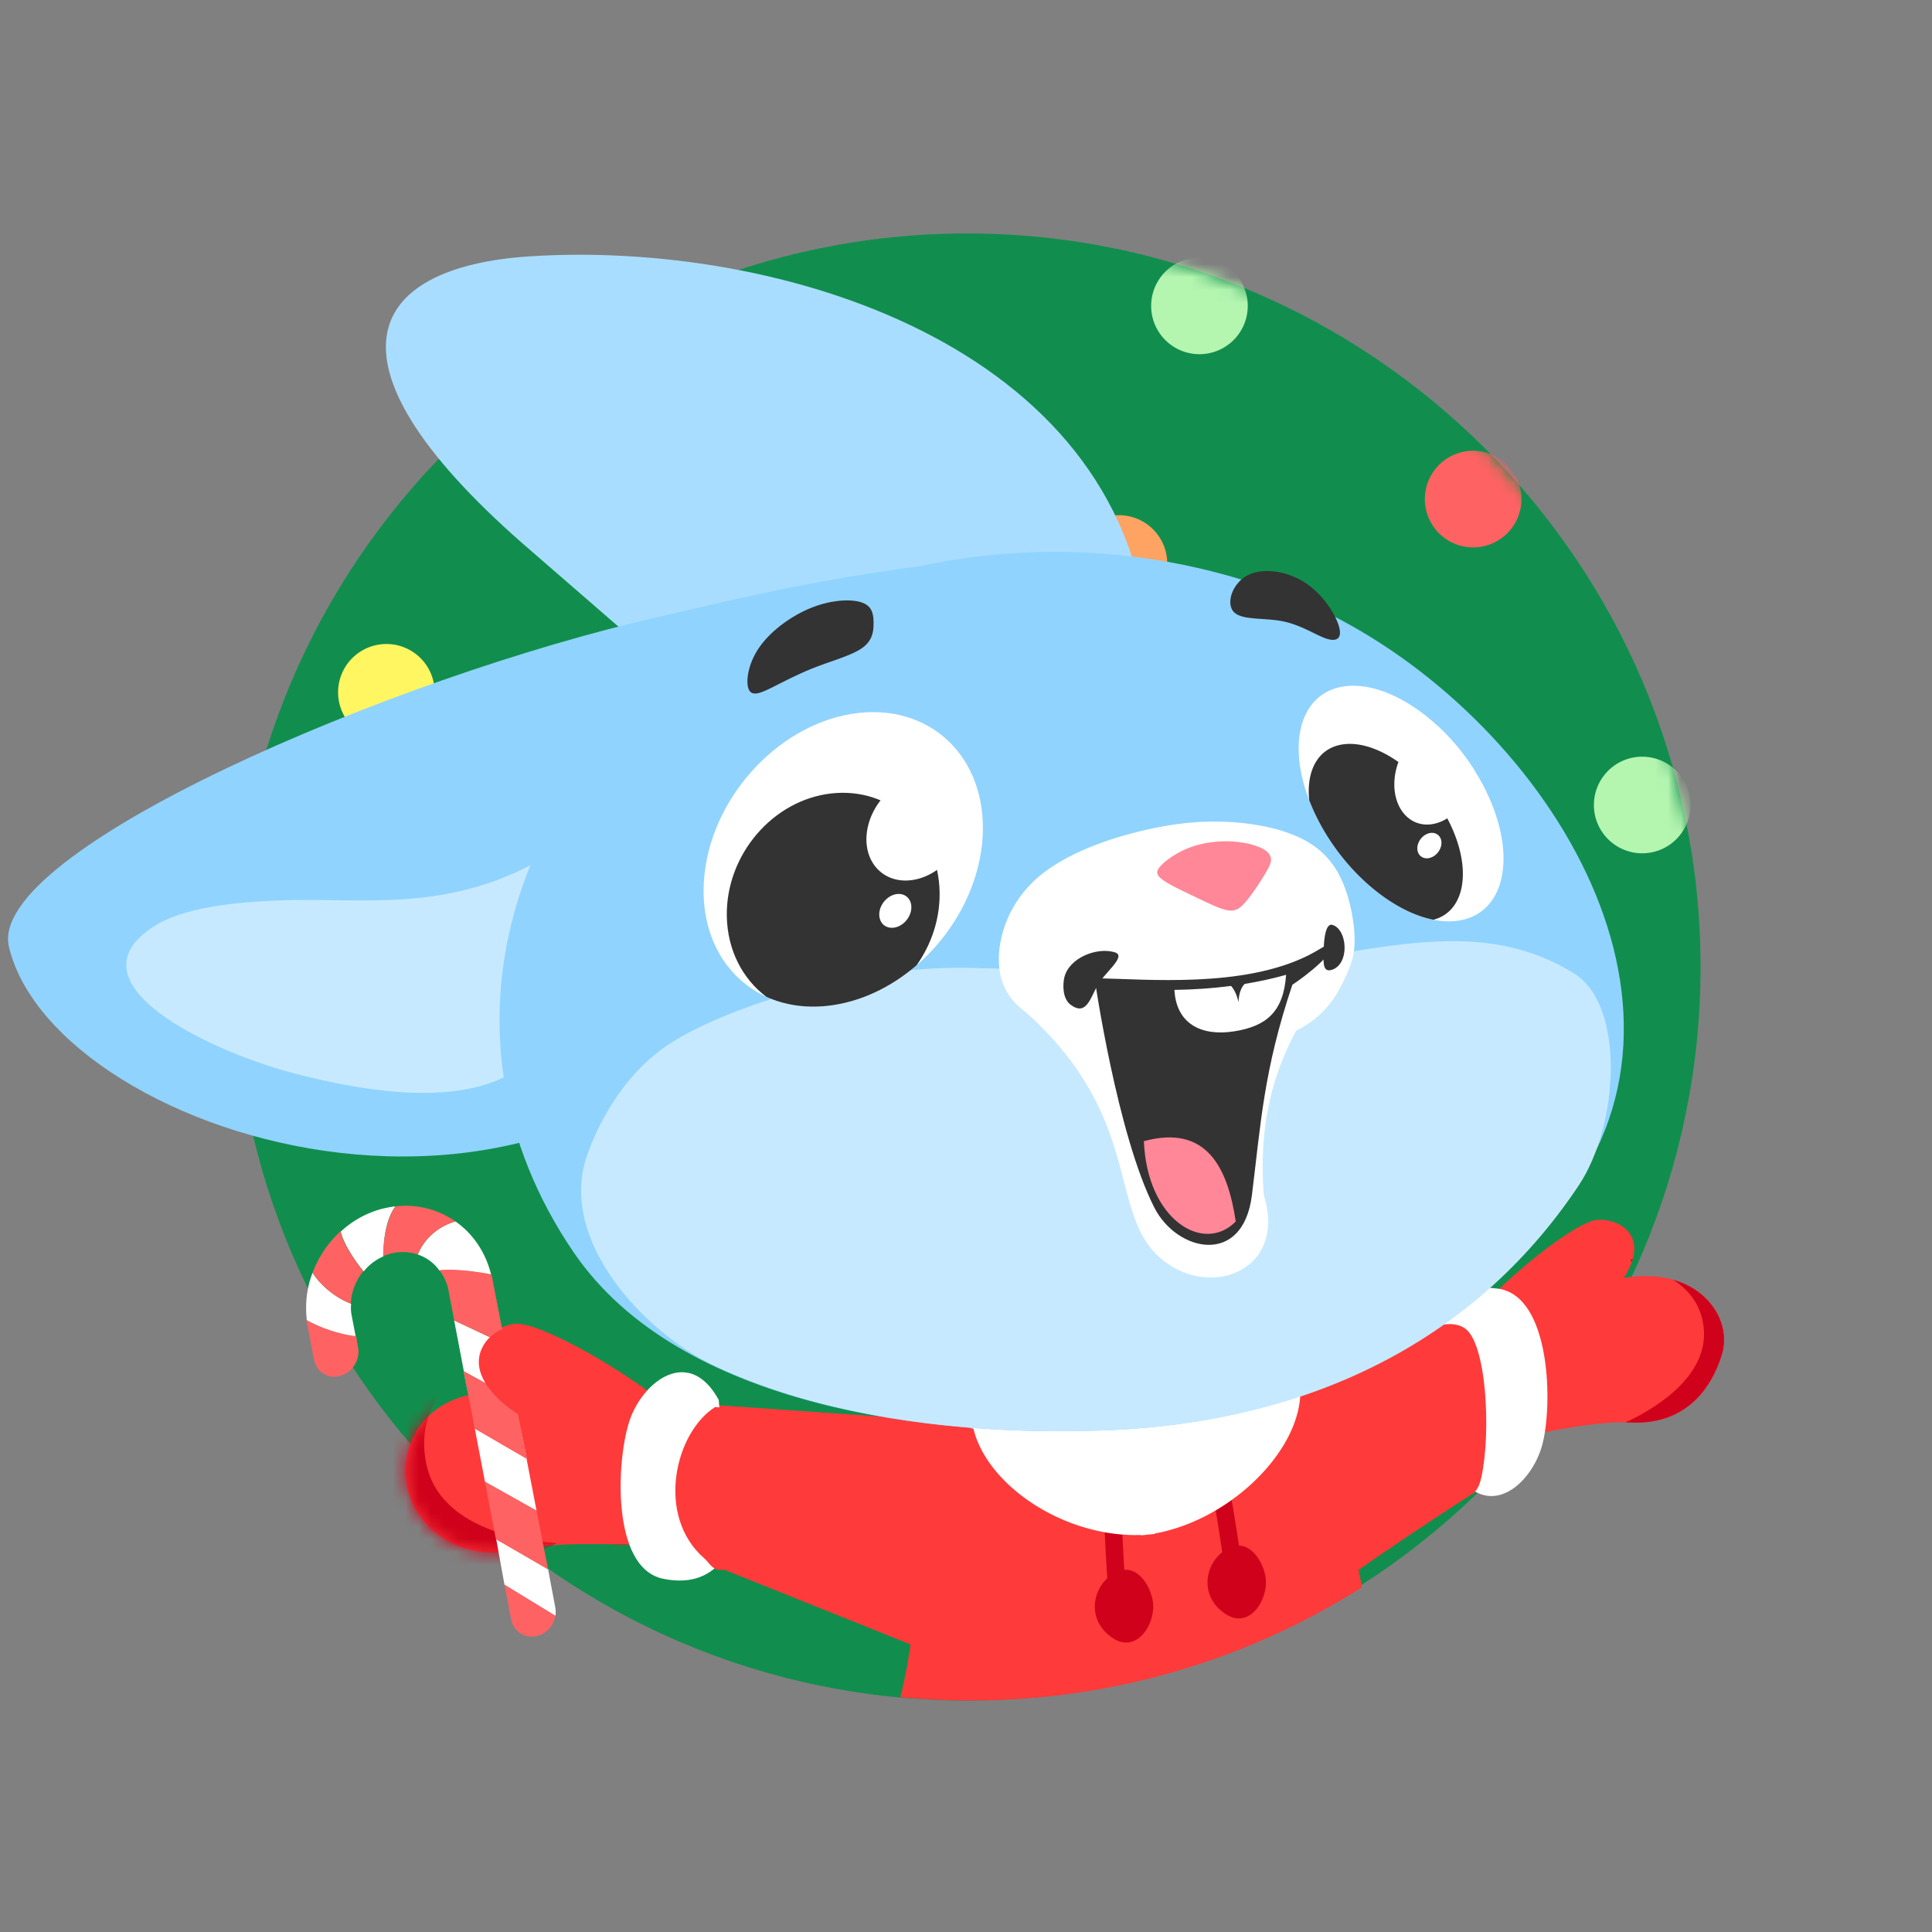
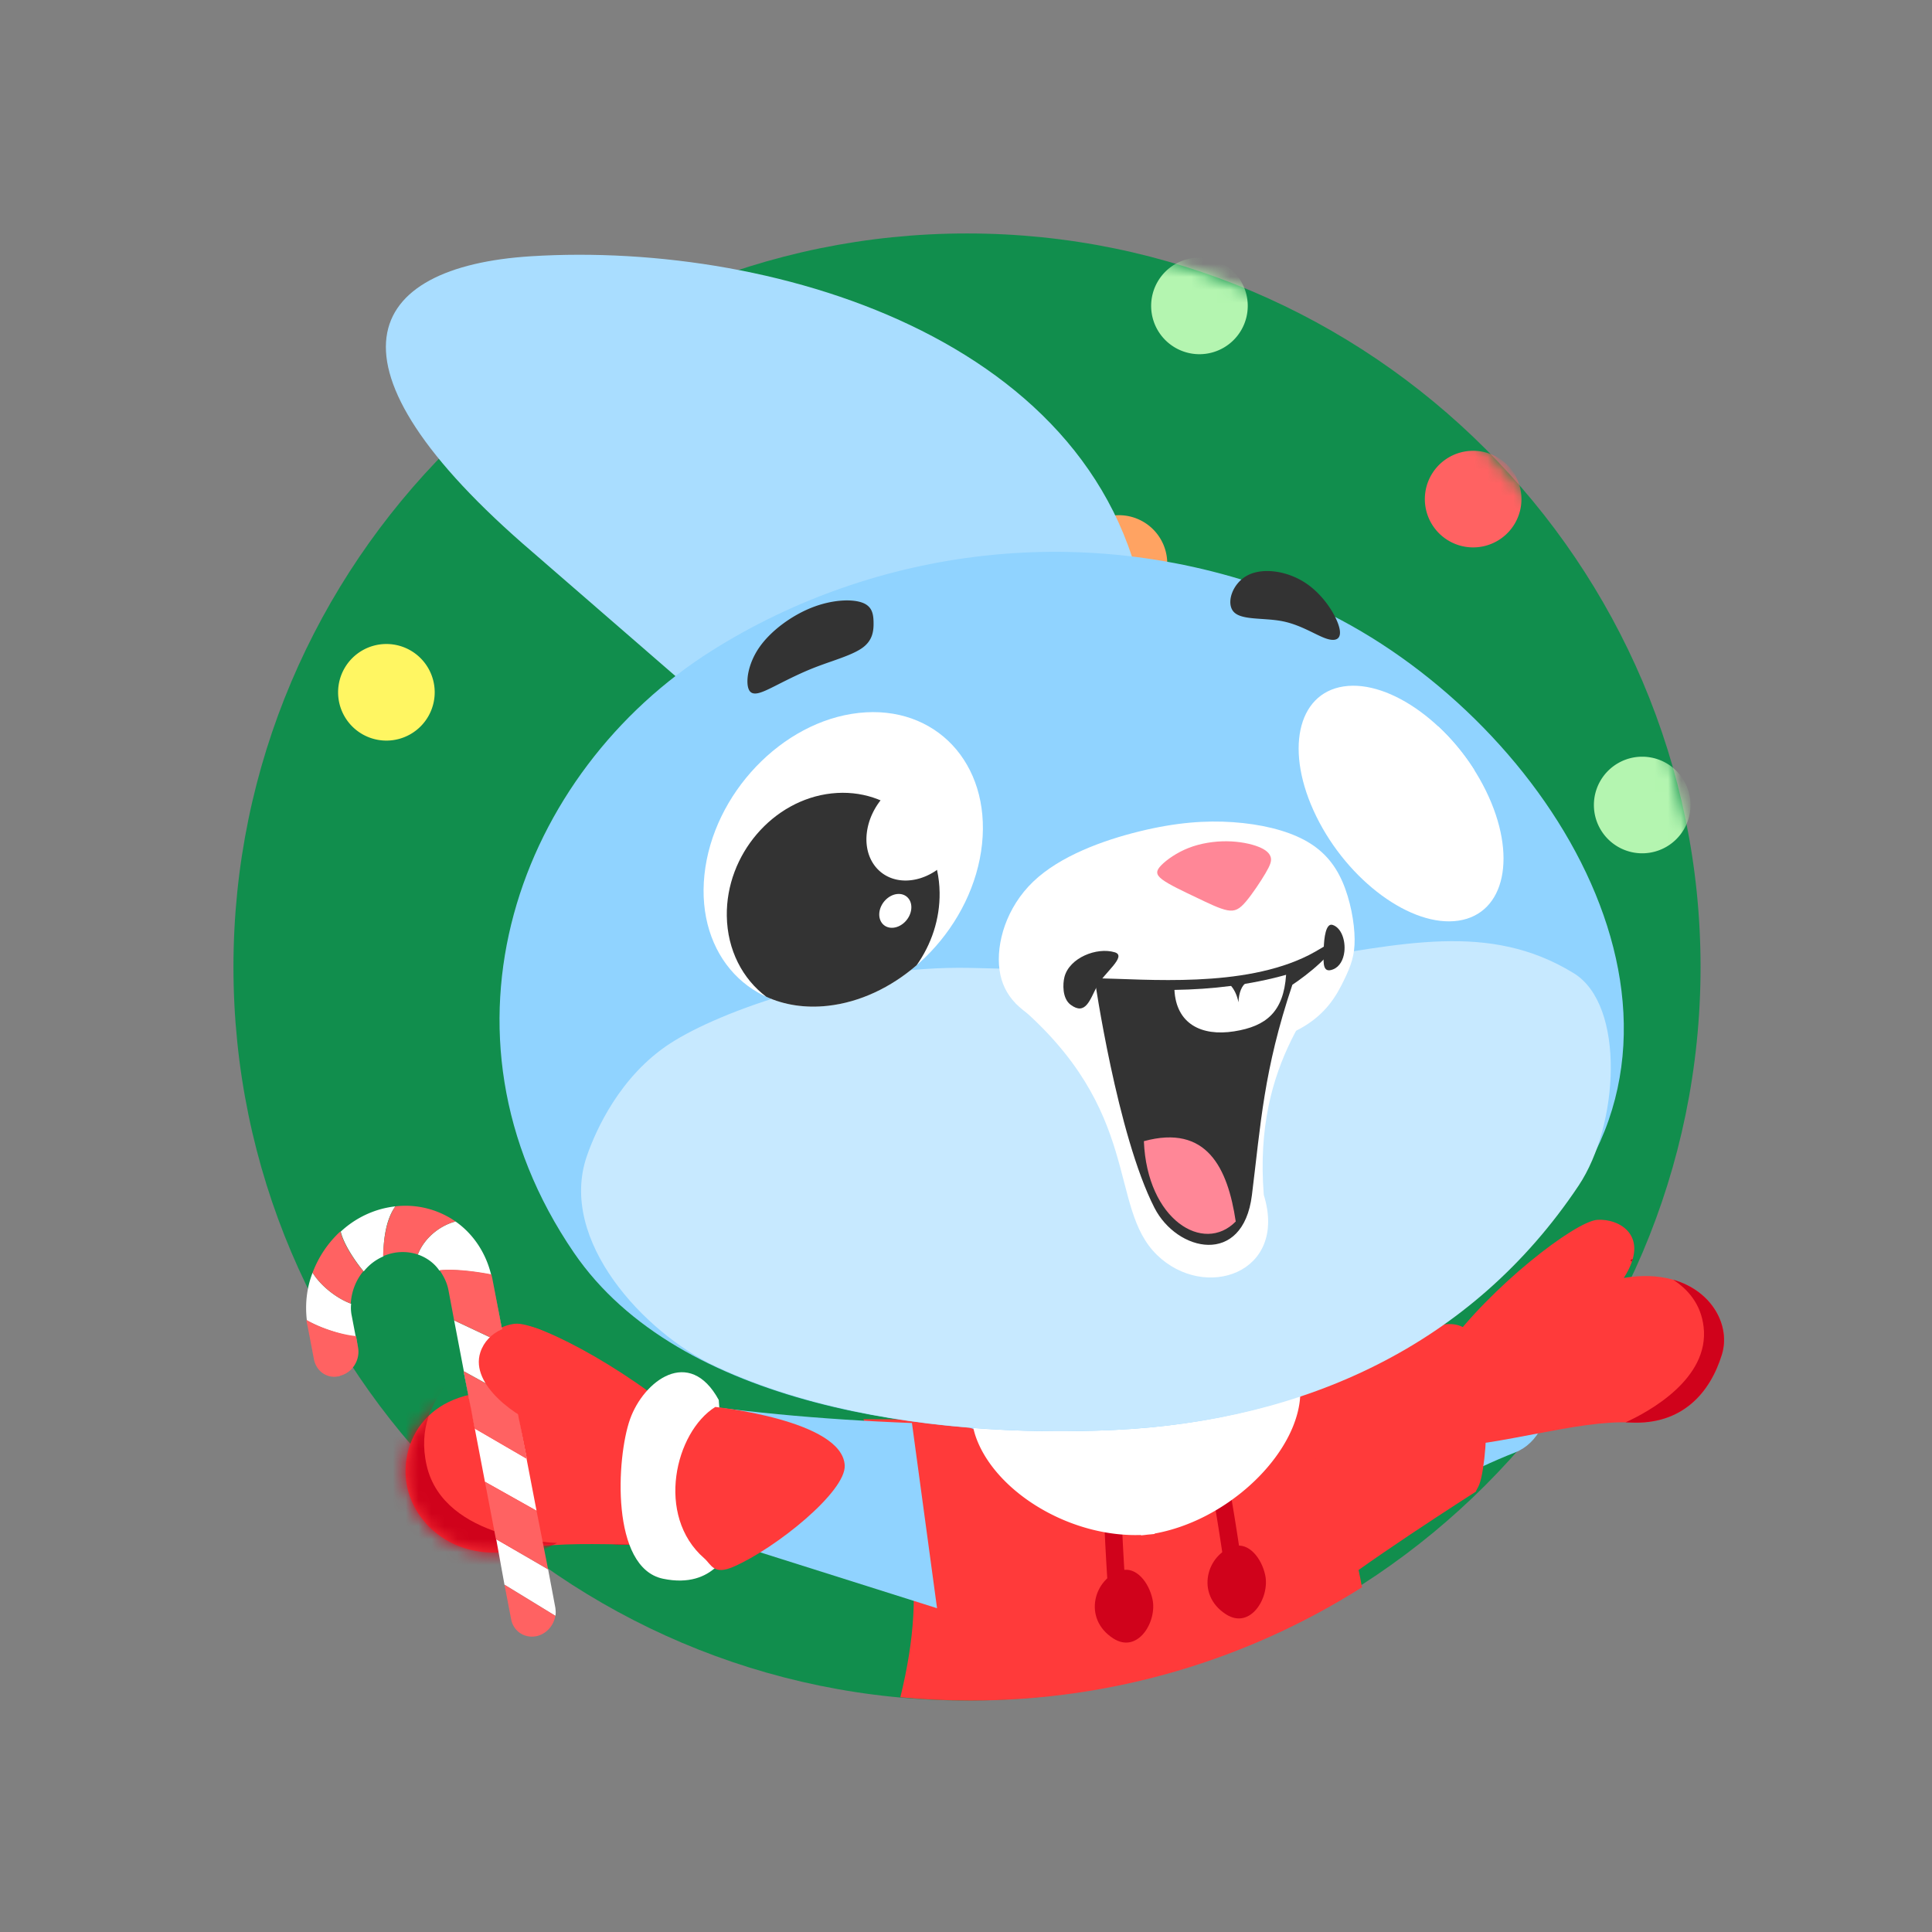
<svg xmlns="http://www.w3.org/2000/svg" width="150" height="150" fill="none">
  <rect width="100%" height="100%" fill="#808080" stroke="none" />
  <path fill-rule="evenodd" clip-rule="evenodd" d="M75.078 132.031c31.369 0 56.953-25.584 56.953-56.953 0-31.369-25.584-56.953-56.953-56.953-31.369 0-56.953 25.584-56.953 56.953 0 31.369 25.584 56.953 56.953 56.953" fill="#118E4D" />
  <mask id="a" maskUnits="userSpaceOnUse" x="18" y="18" width="115" height="115">
    <path fill-rule="evenodd" clip-rule="evenodd" d="M75.078 132.031c31.369 0 56.953-25.584 56.953-56.953 0-31.369-25.584-56.953-56.953-56.953-31.369 0-56.953 25.584-56.953 56.953 0 31.369 25.584 56.953 56.953 56.953" fill="#fff" />
  </mask>
  <g mask="url(#a)" fill-rule="evenodd" clip-rule="evenodd">
    <path d="M114.375 42.5a3.75 3.75 0 100-7.5 3.75 3.75 0 000 7.5z" fill="#FF6262" />
    <path d="M93.125 27.5a3.75 3.75 0 100-7.5 3.75 3.75 0 000 7.5z" fill="#B4F5B0" />
    <path d="M86.875 47.5a3.75 3.75 0 100-7.5 3.75 3.75 0 000 7.5z" fill="#FFA362" />
    <path d="M30 57.5a3.75 3.75 0 100-7.5 3.75 3.75 0 000 7.5z" fill="#FFF662" />
    <path d="M127.5 66.25a3.75 3.75 0 100-7.5 3.75 3.75 0 000 7.5z" fill="#B4F5B0" />
  </g>
  <path fill-rule="evenodd" clip-rule="evenodd" d="M103.095 108.127c3.465-.675 6.9-1.395 10.156-2.384 8.451-1.601 7.981 5.61 4.391 7.022-7.229 2.847-12.807 7.185-17.833 11.991l3.286-16.629z" fill="#90D3FF" />
  <path fill-rule="evenodd" clip-rule="evenodd" d="M126.574 110.442c4.043.207 6.205-2.319 7.114-5.28.91-2.961-1.933-6.907-7.618-5.943 2.101-3.256-.323-4.618-2.047-4.512-1.724.106-8.306 5.2-11.75 9.977l-2.326.896c-.96 2.579 2.183 6.73 2.183 6.73 4.136-.013 10.401-2.075 14.444-1.868z" fill="#FF3A3A" />
  <path fill-rule="evenodd" clip-rule="evenodd" d="M133.688 105.162c-.909 2.961-3.071 5.487-7.114 5.28-.119-.006-.24-.01-.362-.012 1.755-.802 6.529-3.37 6.056-7.413-.209-1.792-1.237-2.923-2.361-3.659 3.071.88 4.454 3.612 3.781 5.804zm-6.985-7.208c.025-.073.047-.145.067-.215-.215.072-.216.136-.067.215zM42.626 118.832c3.336 1.416 9.303 1.541 10.045-.207.742-1.747-1.513-4.586-4.85-6.003-3.336-1.416-7.593-1.051-8.335.697-.742 1.748-.197 4.097 3.14 5.513z" fill="#D0021B" />
  <path fill-rule="evenodd" clip-rule="evenodd" d="M42.626 118.832c3.336 1.416 9.303 1.541 10.045-.207.742-1.747-1.513-4.586-4.85-6.003-3.336-1.416-7.593-1.051-8.335.697-.742 1.748-.197 4.097 3.14 5.513z" fill="#D0021B" />
  <path fill-rule="evenodd" clip-rule="evenodd" d="M102.163 106.468l7.531-1.673c4.502 5.071 5.767 8.444 4.897 11.009-3.127 2.016-11.315 7.301-13.958 9.892l-5.25-10.786 6.78-8.442z" fill="#FF3A3A" />
  <path fill-rule="evenodd" clip-rule="evenodd" d="M89.139 49.19c-2.241-22.422-28.644-30.502-47.914-29.294-12.977.813-16.987 8.32.139 22.984l18.442 16.002 29.333-9.692z" fill="#A9DDFF" />
-   <path fill-rule="evenodd" clip-rule="evenodd" d="M78.376 43.249c-12.406.947-21.76 3.404-27.108 4.614C30.53 52.553-1.05 66.096.694 73.51c3.582 15.157 44.962 27.841 60.264-1l17.418-29.26z" fill="#90D3FF" />
-   <path fill-rule="evenodd" clip-rule="evenodd" d="M48.224 61.92c-9.777 9.62-18.122 7.761-25.987 7.973-4.19.113-8.046.61-10.228 1.991-7.03 4.45 4.423 9.816 11 11.5 27.687 7.09 19.449-13.322 25.215-21.465" fill="#C7E9FF" />
  <path fill-rule="evenodd" clip-rule="evenodd" d="M96.658 107.206c.568 12.398-7.267 14.881-18.407 6.561l-5.101-3.511c1.004-2.785 1.775-4.587 3.336-6.283l11.034-2.811c.096.048.193.099.29.153 3.42 1.889 6.78 2.618 8.848 5.891" fill="#90D3FF" />
  <path fill-rule="evenodd" clip-rule="evenodd" d="M96.39 104.998c3.062 3.039 8.08 10.685 9.352 18.24-8.799 5.569-19.23 8.794-30.413 8.794-1.83 0-3.64-.087-5.426-.256 2.252-9.173.677-14.674-2.871-21.589l6.749.023 17.828 7.421 1.888-4.233 1.59-5.478 1.302-2.922z" fill="#FF3A3A" />
  <path fill-rule="evenodd" clip-rule="evenodd" d="M90.71 102.133c.376-.019.854.081 1.349.263.066.022.125.052.185.081.166.504.323 1.001.47 1.492.114.387.234.765.347 1.146 1.846 6.373 2.72 11.779 3.726 18.966a1.434 1.434 0 00-.692-.068 1.53 1.53 0 00-.66.247c-1.035-7.407-1.928-12.903-3.914-19.539a97.367 97.367 0 00-.344-1.119 59.409 59.409 0 00-.468-1.469m-3.145.858c-.372.06-.819.257-1.265.538-.06.035-.112.077-.165.118a63.618 63.618 0 00-.15 1.556c-.03.403-.068.798-.1 1.194-.482 6.617-.213 12.087.298 19.326a1.44 1.44 0 01.663-.211c.248-.019.486.02.696.105-.526-7.46-.796-13.021-.233-19.926.032-.381.065-.77.104-1.166a59.8 59.8 0 01.152-1.534" fill="#D0021B" />
  <path fill-rule="evenodd" clip-rule="evenodd" d="M88.58 119.176l.002.03a11.8 11.8 0 00.528-.059c.18-.014.36-.031.538-.053l-.005-.03c5.447-.977 10.491-5.634 11.225-9.97.08-.475.105-.931.078-1.391.016-.022.007-.045-.002-.069l-.001-.005.001-.011c-2.876-1.157-6.08-2.205-9.606-3.115a.58.58 0 00-.576.164.488.488 0 00-.073.554 4.6 4.6 0 01.335.85c.154.473.218.962.214 1.444-.014 1.194-.445 1.205-1.084 1.22a4.86 4.86 0 00-.493.028 3.4 3.4 0 00-.013-.136c-.7-.329-1.589-.065-2.409.179-1.075.32-2.031.605-2.286-.529a4.537 4.537 0 01-.092-1.457c.02-.297.07-.598.151-.901a.487.487 0 00-.186-.526.579.579 0 00-.598-.041c-3.26 1.623-6.176 3.314-8.748 5.044l.004.011v.005c-.005.025-.008.05.011.067.07.456.19.897.366 1.344 1.62 4.089 7.226 7.536 12.72 7.353z" fill="#fff" />
  <path fill-rule="evenodd" clip-rule="evenodd" d="M47.446 116.866l2.757-8.377c6.704 1.099 13.584 1.729 20.6 1.994l1.949 14.379-25.306-7.996z" fill="#90D3FF" />
-   <path fill-rule="evenodd" clip-rule="evenodd" d="M71.174 127.867l-18.576-7.456c1.103-3.105 1.445-7.495.24-11.513l18.336 1.28c.12-.013 7.449 9.6 4.51 18.112.115-1.701-.031.396-4.51-.423z" fill="#FF3A3A" />
-   <path fill-rule="evenodd" clip-rule="evenodd" d="M41.67 116.406c1.896 1.218 3.416-1.301 3.045-3.038-.284-1.327-1.273-2.554-2.398-2.25-2.124.575-3.078 3.727-.648 5.288m71.291-2.207c2.573 4.02 5.921 1.072 6.768-1.975.847-3.047.705-11.604-3.415-12.172-4.121-.57-4.976 2.776-4.976 2.776l1.623 11.371z" fill="#fff" />
  <path fill-rule="evenodd" clip-rule="evenodd" d="M104.136 108.582c-.257 3.677 4.094 8.734 8.999 7.604.734-.17 1.506.207 1.874-1.478.767-3.508.41-10.485-1.299-11.59-2.956-1.91-9.574 5.464-9.574 5.464z" fill="#FF3A3A" />
  <path fill-rule="evenodd" clip-rule="evenodd" d="M86.436 127.209c1.896 1.219 3.416-1.3 3.045-3.038-.284-1.327-1.273-2.553-2.397-2.249-2.125.574-3.08 3.727-.648 5.287m8.75-1.875c1.896 1.219 3.416-1.3 3.045-3.038-.284-1.327-1.273-2.553-2.397-2.249-2.125.574-3.08 3.727-.648 5.287" fill="#D0021B" />
  <path fill-rule="evenodd" clip-rule="evenodd" d="M44.57 97.274c8.16 11.926 27.732 14.429 41.988 13.745 14.722-.706 27.773-6.751 35.964-19.249 10.859-16.567-5.057-38.715-22.448-45.495-15.73-6.134-32.301-3.63-44.788 4.228-14.978 9.427-22.492 29.561-10.717 46.771" fill="#90D3FF" />
  <path fill-rule="evenodd" clip-rule="evenodd" d="M55.52 106.065c9.377 4.404 21.41 5.413 31.038 4.954 14.722-.703 27.712-6.543 36.008-18.971 3.133-4.692 3.647-14.015-.38-16.488-6.573-4.037-13.342-2.255-21.932-.923-7.816 1.212-16.282.691-24.936.51-9.52-.2-19.393 3.338-23.286 5.864-3.893 2.527-5.778 6.74-6.47 8.749-2.259 6.549 4.503 13.743 9.958 16.305" fill="#C7E9FF" />
  <path fill-rule="evenodd" clip-rule="evenodd" d="M80.22 68.449c2.084-1.997 5.44-3.215 8.268-3.906 2.827-.692 5.127-.857 7.25-.709 2.125.149 4.075.61 5.511 1.374 1.435.764 2.356 1.83 2.976 3.246.619 1.416.937 3.182.948 4.46.012 1.276-.282 2.062-.835 3.202-.553 1.14-1.365 2.631-3.395 3.745-2.03 1.113-5.277 1.848-8.868 1.82-3.59-.029-7.524-.82-10.175-1.895-2.652-1.075-4.021-2.431-4.3-4.498-.278-2.066.535-4.842 2.62-6.84" fill="#fff" />
  <path fill-rule="evenodd" clip-rule="evenodd" d="M78.86 77.892l22.757-3.735c.573-.094 2.307.082 2.872-.38-1.978 3.84-7.2 8.453-6.37 18.99 1.895 6.114-4.599 8.275-8.298 4.66-3.837-3.749-1.044-11.163-10.96-19.535" fill="#fff" />
  <path fill-rule="evenodd" clip-rule="evenodd" d="M90.166 67.172c-.415.423-.461.711.07 1.112.53.4 1.638.915 2.62 1.384.982.469 1.837.893 2.437 1.004.601.11.947-.093 1.442-.678.495-.584 1.138-1.55 1.516-2.193.379-.642.491-.961.405-1.258-.086-.297-.37-.572-.955-.802-.584-.23-1.47-.415-2.446-.425-.976-.01-2.04.154-2.965.515-.924.36-1.709.918-2.124 1.341" fill="#FF8797" />
  <path fill-rule="evenodd" clip-rule="evenodd" d="M85.179 76.555c.523-1.004 2.358-2.322 1.369-2.62-1.394-.42-3.529.43-3.906 1.926-.127.504-.187 1.655.487 2.152 1.153.848 1.485-.374 2.05-1.459" fill="#333" />
  <path fill-rule="evenodd" clip-rule="evenodd" d="M84.978 75.946c4.108.075 11.531.786 16.639-1.79.515-.26 1.77-.988 2.335-1.45-.208 1.242-2.498 3.013-3.613 3.75-2.244 6.687-2.448 10.791-3.142 16.342-.694 5.551-5.82 4.396-7.567.974-2.9-5.678-4.639-17.78-4.651-17.826" fill="#333" />
  <path fill-rule="evenodd" clip-rule="evenodd" d="M91.183 76.856c.136 2.622 2.077 3.618 4.63 3.218 2.521-.395 3.842-1.528 4.04-4.39-2.823.787-5.721 1.127-8.67 1.172" fill="#fff" />
  <path fill-rule="evenodd" clip-rule="evenodd" d="M95.943 94.837c-2.498 2.544-6.882-.116-7.133-6.236 4.895-1.337 6.515 2.1 7.133 6.236" fill="#FF8797" />
  <path fill-rule="evenodd" clip-rule="evenodd" d="M66.671 55.351c-5.951.656-11.314 6.279-11.978 12.558-.663 6.28 3.623 10.839 9.574 10.182 5.95-.655 11.313-6.278 11.978-12.557.663-6.28-3.623-10.838-9.574-10.183" fill="#fff" />
  <path fill-rule="evenodd" clip-rule="evenodd" d="M64.563 61.6c-4.562.503-8.204 4.762-8.134 9.512.04 2.654 1.23 4.9 3.069 6.278 1.386.632 3.004.896 4.769.701 2.506-.276 4.908-1.433 6.899-3.149 1.144-1.611 1.815-3.584 1.785-5.65-.07-4.75-3.826-8.194-8.388-7.691" fill="#333" />
  <path fill-rule="evenodd" clip-rule="evenodd" d="M104.322 53.294c3.638-.548 8.582 3.078 11.044 8.1 2.462 5.021 1.509 9.537-2.128 10.085-3.638.548-8.582-3.079-11.044-8.1-2.462-5.022-1.509-9.537 2.128-10.085" fill="#fff" />
-   <path fill-rule="evenodd" clip-rule="evenodd" d="M104.24 57.797c2.736-.413 6.457 2.316 8.308 6.094 1.774 3.617 1.192 6.884-1.261 7.518-3.297-.657-7.05-3.863-9.093-8.03a15.7 15.7 0 01-.546-1.249c-.242-2.307.684-4.046 2.592-4.333" fill="#333" />
  <path fill-rule="evenodd" clip-rule="evenodd" d="M108.269 60.54c.161-2.1 1.678-3.955 3.389-4.144h.001a17.31 17.31 0 012.81 3.396l-.004.066c-.161 2.1-1.679 3.956-3.39 4.144-1.711.19-2.967-1.36-2.806-3.461zm-40.975 4.177c.237-2.237 2.146-4.238 4.265-4.472 2.12-.233 3.645 1.39 3.409 3.626-.237 2.236-2.146 4.238-4.265 4.471-2.12.233-3.645-1.39-3.41-3.625z" fill="#fff" />
  <path fill-rule="evenodd" clip-rule="evenodd" d="M103.461 71.81c-.516-.166-.671.992-.686 1.894l-.008.302c-.025.852-.045 1.564.734 1.255.52-.206.801-.757.873-1.362.104-.88-.232-1.872-.913-2.09zm-7.308 6.008c-.1-.546-.34-1.044-.659-1.368l1.329-.2c-.411.228-.636.81-.67 1.568z" fill="#333" />
  <path fill-rule="evenodd" clip-rule="evenodd" d="M110.045 65.754c.057-.543.522-1.03 1.036-1.087.514-.056.886.338.828.881-.057.543-.521 1.03-1.036 1.086-.515.057-.885-.337-.828-.88zm-41.773 5.102c.076-.722.693-1.368 1.377-1.444.685-.075 1.178.449 1.101 1.171-.076.722-.692 1.368-1.377 1.444-.684.076-1.177-.449-1.101-1.17z" fill="#fff" />
  <path fill-rule="evenodd" clip-rule="evenodd" d="M95.794 47.514c-.62-.655-.14-2.193 1.04-2.83 1.18-.636 3.056-.372 4.476.545 1.421.917 2.384 2.487 2.649 3.412.264.926-.17 1.206-.97.945-.287-.093-.62-.256-.996-.44-.674-.33-1.487-.727-2.414-.912-.516-.103-1.068-.14-1.593-.176-.941-.064-1.794-.122-2.192-.544zM58.94 50.28c.893-1.3 2.515-2.483 4.079-3.103 1.564-.62 3.07-.677 3.877-.405.807.272.915.873.927 1.541.013.669-.068 1.405-.86 1.98-.572.415-1.515.746-2.488 1.087a39.64 39.64 0 00-1.117.404c-1.106.426-2.076.916-2.898 1.33-.152.078-.298.152-.44.222-.909.453-1.608.766-1.874.214s-.1-1.97.794-3.27z" fill="#333" />
  <path fill-rule="evenodd" clip-rule="evenodd" d="M40.31 120.32c-4.256.975-7.632-1.31-8.578-4.406-.947-3.096.721-7.851 6.947-7.862-2.86-3.142-.546-5.069 1.306-5.275 1.852-.204 9.828 4.099 14.409 8.641l2.644.54c1.518 2.619-1.02 7.705-1.02 7.705-4.398.754-11.453-.319-15.709.657z" fill="#FF3A3A" />
  <mask id="b" maskUnits="userSpaceOnUse" x="31" y="102" width="27" height="19">
    <path fill-rule="evenodd" clip-rule="evenodd" d="M40.31 120.32c-4.256.975-7.632-1.31-8.578-4.406-.947-3.096.721-7.851 6.947-7.862-2.86-3.142-.546-5.069 1.306-5.275 1.852-.204 9.828 4.099 14.409 8.641l2.644.54c1.518 2.619-1.02 7.705-1.02 7.705-4.398.754-11.453-.319-15.709.657z" fill="#fff" />
  </mask>
  <g mask="url(#b)">
    <path fill-rule="evenodd" clip-rule="evenodd" d="M26.107 114.118c1.55 14.043 17.145 5.674 17.145 5.674s-8.782-.173-10.123-6.003c-1.34-5.829 4.59-8.162 2.144-7.861-2.446.3-10.717-5.854-9.166 8.19z" fill="#D0021B" />
  </g>
  <path fill-rule="evenodd" clip-rule="evenodd" d="M55.804 108.692c-2.286-4.189-5.832-1.482-6.89 1.499-1.057 2.98-1.512 11.526 2.558 12.38 4.071.855 5.158-2.422 5.158-2.422l-.826-11.457z" fill="#fff" />
  <path fill-rule="evenodd" clip-rule="evenodd" d="M55.536 109.235c-3.126 1.953-4.66 8.445-.861 11.75.568.494.717 1.339 2.296.647 3.29-1.441 8.724-5.832 8.613-7.863-.192-3.515-10.048-4.534-10.048-4.534z" fill="#FF3A3A" />
  <path d="M39.168 123.036l3.95 2.415c.047-.209.022-.421-.002-.633l-.56-2.973-4.03-2.342.642 3.533zm-6.729-25.637c.675.235 1.276.663 1.673 1.25 1.071-.129 2.766.067 4.02.323-.423-1.748-1.425-3.2-2.764-4.136-1.084.278-2.367 1.152-2.93 2.563zm-1.741-3.738a7.895 7.895 0 00-1.033.19 7.494 7.494 0 00-3.207 1.769c.282 1.23 1.598 2.904 1.784 3.091a3.933 3.933 0 011.527-1.166c-.005-.753.053-2.695.93-3.884zm-6.428 5.151c-.452 1.159-.594 2.419-.447 3.69.883.513 2.428 1.095 3.816 1.31l.154.879-.484-2.533a2.978 2.978 0 01-.047-.936c-1.096-.4-2.345-1.363-2.992-2.41zm10.99 3.703l2.39 12.528 4.007 2.251-1.375-7.159.62 3.125-4.03-2.342-.877-4.46 4.025 2.222-1.814-9.39.996 5.082-3.942-1.857z" fill="#fff" />
  <path d="M39.168 123.036l.515 2.67c.174.97 1.095 1.545 2.045 1.308.744-.2 1.267-.844 1.389-1.563l-3.95-2.415zm-1.518-7.993l.849 4.444 4.056 2.359-.898-4.551-4.008-2.252zm-.777-4.125l4.028 2.342-.62-3.125-.26-1.455-4.026-2.222.878 4.46zm-2.055-10.753l.442 2.35 3.942 1.857-.979-5.111-.073-.32c-1.227-.238-2.95-.45-4.02-.322.32.463.58.97.688 1.546zM24.27 98.812c.646 1.047 1.896 2.01 2.964 2.394.053-.917.396-1.823.98-2.51-.186-.188-1.502-1.862-1.784-3.092a8.322 8.322 0 00-2.16 3.208zm6.428-5.151c-.848 1.205-.934 3.13-.956 3.868.196-.084.375-.137.554-.191a3.715 3.715 0 012.143.06c.562-1.41 1.845-2.284 2.93-2.562a6.784 6.784 0 00-4.67-1.175zm-6.903 8.824c.014.167.056.349.098.531l.484 2.533c.18.895.985 1.481 1.856 1.316a.256.256 0 00.179-.054c.95-.237 1.562-1.225 1.387-2.195l-.153-.879c-1.423-.156-2.968-.738-3.85-1.252z" fill="#FF6262" />
  <path d="M46.182 107.703c-.535 1.641-2.252 3.63-4.093 3.029-1.841-.6-5.632-3.174-4.795-5.739.535-1.64 2.462-2.483 4.303-1.883 1.842.601 5.12 2.952 4.585 4.593z" fill="#FF3A3A" />
</svg>